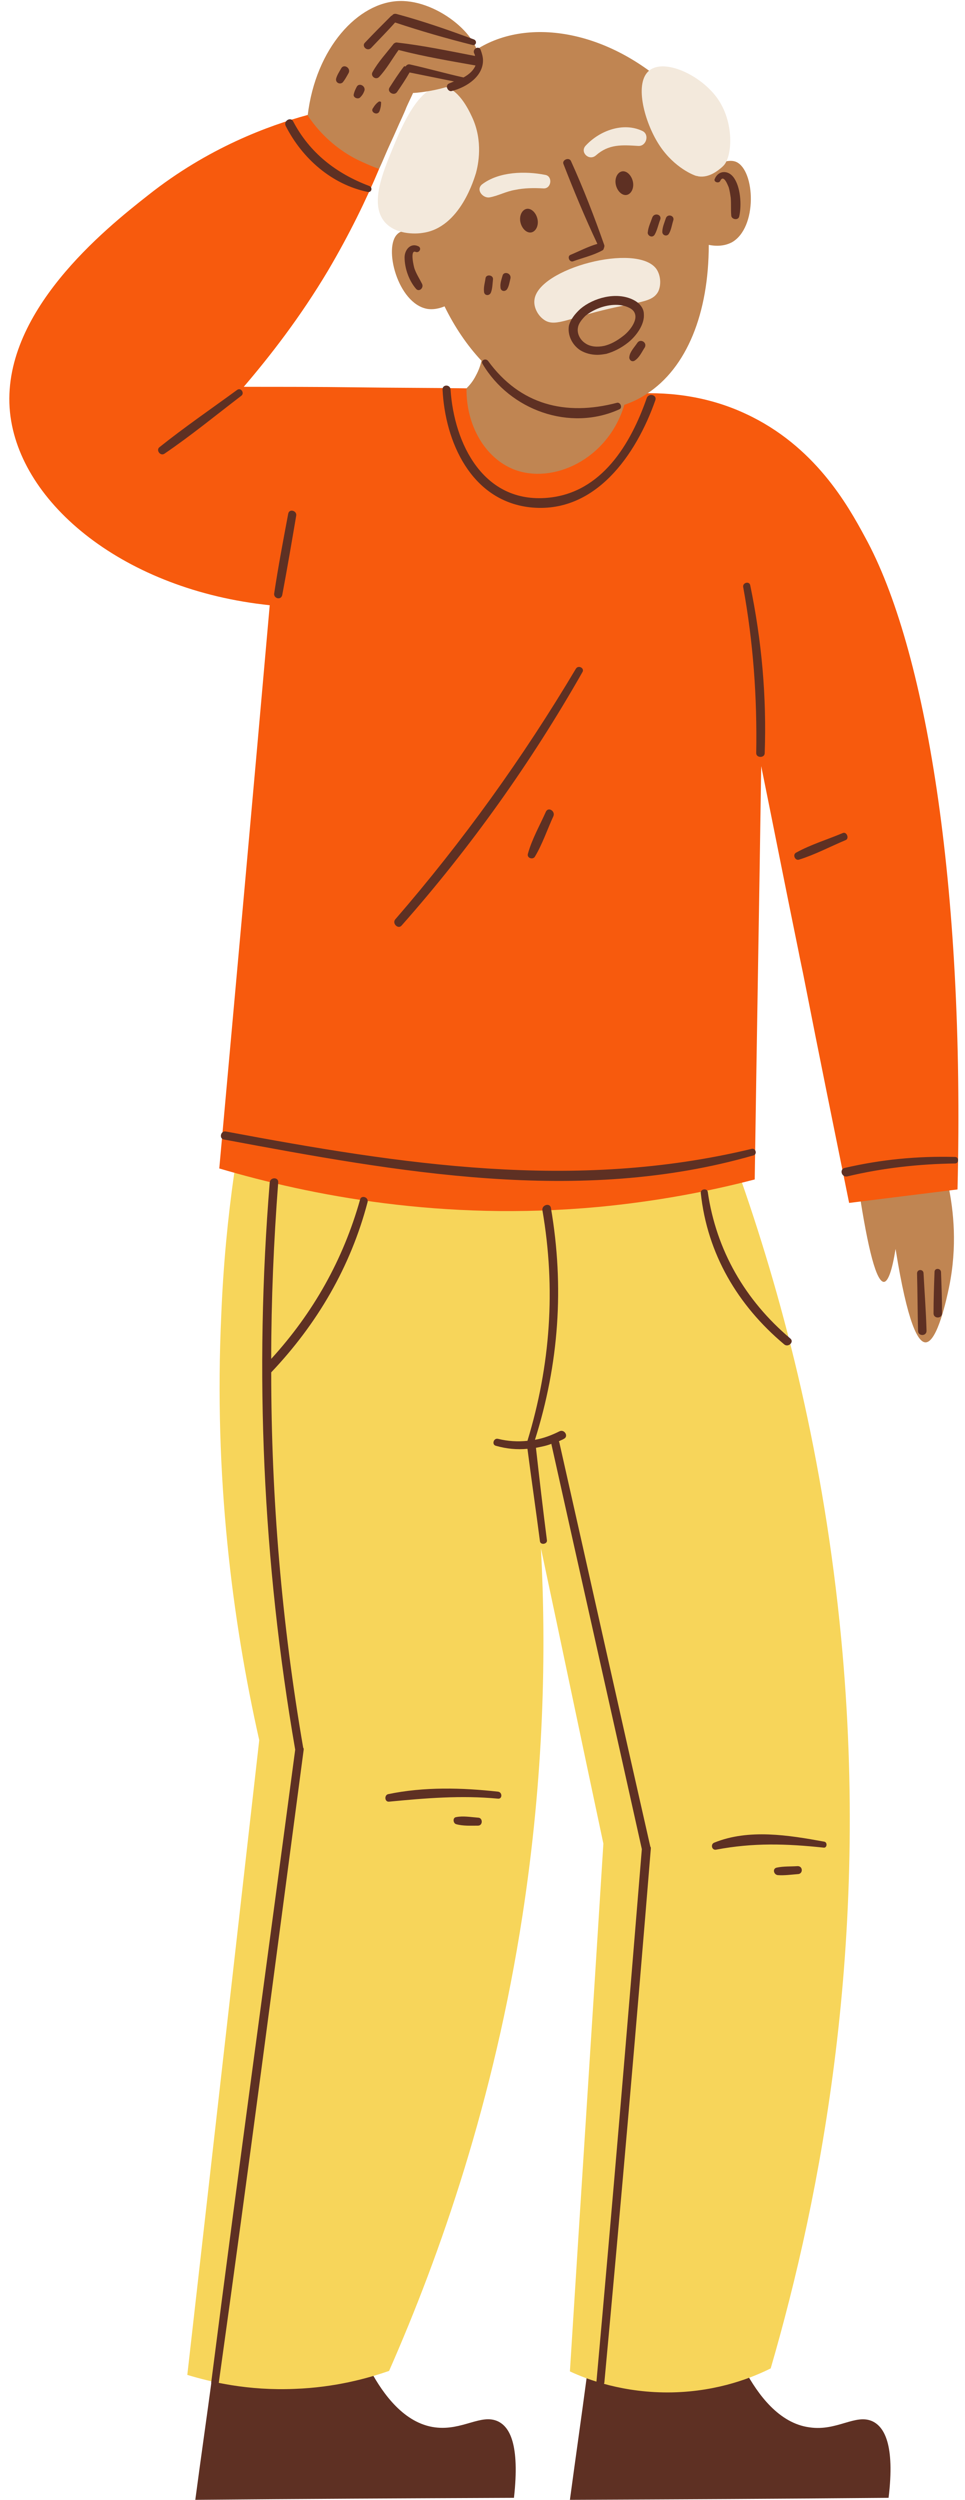
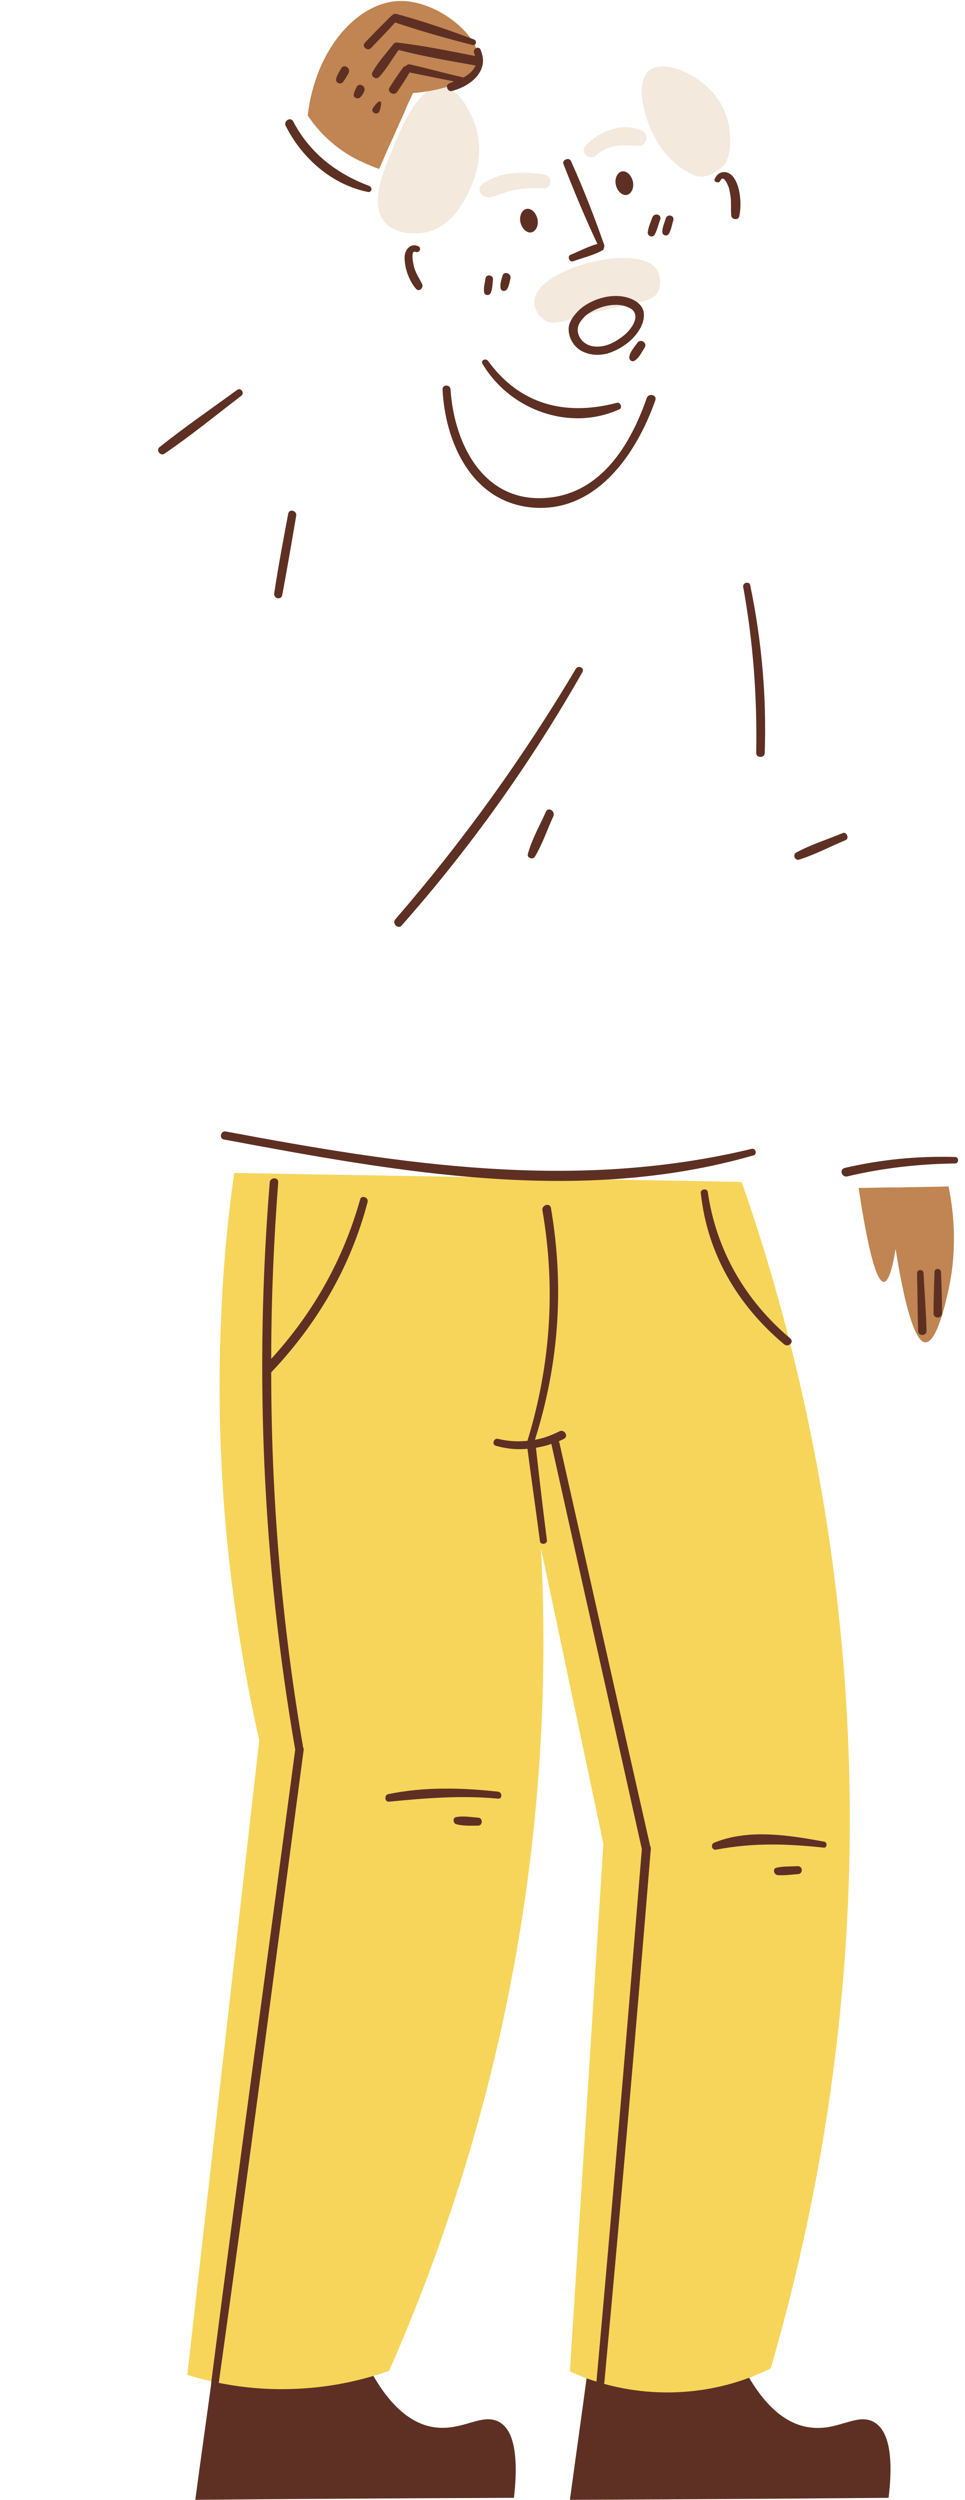
<svg xmlns="http://www.w3.org/2000/svg" height="500.2" preserveAspectRatio="xMidYMid meet" version="1.0" viewBox="-1.9 -0.2 193.2 500.2" width="193.2" zoomAndPan="magnify">
  <g id="change1_1">
    <path d="M178.3,237.4c3.2-0.1,6.5-0.1,9.7-0.2c1,4.8,1.8,12,0.1,20.2c-0.4,1.9-2.3,11-4.7,11c-1.5,0-3.6-3.7-6-18.7 c-0.7,4.4-1.5,6.5-2.3,6.6c-1.5,0.1-3.2-6.2-5.1-18.8c2.1,0,4.2-0.1,6.3-0.1 M178.3,237.4c-0.6,0-1.3,0-1.9,0" fill="#C08552" />
  </g>
  <g id="change2_1">
    <path d="M72.3,474.2c2.5,4.6,6.7,10.5,12.9,11.3c5.5,0.7,9.2-2.8,12.6-1.2c2.3,1.1,4.4,4.5,3.2,15.3 c-21.3,0.1-42.6,0.2-63.8,0.4c1.1-8.3,2.3-16.6,3.4-24.8C51.2,474.9,61.7,474.6,72.3,474.2z M115.6,475.2 c-1.1,8.3-2.3,16.6-3.4,24.8c21.3-0.1,42.6-0.2,63.8-0.4c1.3-10.7-0.9-14.2-3.2-15.3c-3.4-1.6-7.1,2-12.6,1.2 c-6.2-0.8-10.4-6.7-12.9-11.3C136.7,474.6,126.1,474.9,115.6,475.2z" fill="#5E3023" />
  </g>
  <g id="change3_1">
    <path d="M107.7,235.6c2.2,0,4.4,0.1,6.6,0.1 M114.3,235.7c10.8,0.2,21.6,0.4,32.3,0.6c8.6,24.7,16.5,55.5,19.9,91.2 c5.8,60.7-4,111.5-14.1,146.2c-3.4,1.7-10.3,4.6-19.7,4.8c-9.7,0.2-17.1-2.6-20.5-4.2c2.2-35.2,4.5-70.4,6.7-105.6 c-4.2-19.7-8.3-39.4-12.5-59.1c1.1,20.7,0.6,45.6-3.7,73.5c-5.7,37-16.4,67.7-26.7,91.1c-4.3,1.5-10.8,3.3-18.9,3.6 c-9.4,0.4-16.9-1.4-21.5-2.8c4.8-42.3,9.6-84.6,14.4-127c-5.4-24-9.1-52.8-7.6-85.1c0.4-9.9,1.3-19.4,2.6-28.4 c20.9,0.4,41.8,0.7,62.7,1.1" fill="#F7D55A" />
  </g>
  <g id="change4_1">
-     <path d="M157.9,189.8c-2.5-12.2-4.9-24.4-7.4-36.7c-0.4,27.6-0.9,55.1-1.3,82.7c-9.2,2.4-19.7,4.4-31.3,5.5 c-31.3,2.9-57.6-2.3-75.9-7.7c3.4-37.6,6.8-75.2,10.1-112.7c-28.9-3-50.1-20.2-52-38.6c-2-19.9,19.2-36.8,27.6-43.4 c12.1-9.6,24.3-14,32-16.1L74,33.6c-2.6,6.2-5.9,13-10.2,20.3C58.2,63.3,52.2,71,46.9,77.2c7.4,0,14.9,0,22.3,0.1 c7.4,0.1,14.9,0.1,22.3,0.2c4.7,9.3,13.9,13.9,20.5,12c4-1.1,8.9-5.1,11.2-10.1c0.1-0.3,0.2-0.5,0.3-0.7c5.4-0.5,14.5-0.5,23.9,3.9 c13.8,6.4,20.4,18.2,23.9,24.7c12.1,22,20,69.3,18.5,130.5c-7.2,0.9-14.5,1.8-21.7,2.7c-3-14.8-6-29.5-8.9-44.3 M159.2,196.2 c-0.4-2.1-0.9-4.3-1.3-6.4" fill="#F75A0D" />
-   </g>
+     </g>
  <g id="change1_2">
-     <path d="M136.5,26.6c0.8,2.8,1.5,5.5,2,8.2c4.3-3.4,6.3-2.9,7-2.6c3.8,1.7,4.3,13.2-0.9,16.1c-0.6,0.3-2.1,1-4.6,0.5 c0,13.7-4.4,24.6-12.4,29.8c-1.5,1-3,1.7-4.5,2.2l0,0c-3.3,11-14.4,16-22.2,12.9c-5.7-2.3-9.5-8.8-9.4-16.2c0.6-0.6,1.3-1.4,1.9-2.6 c0.6-1.1,0.9-2.1,1.1-2.9c-2.9-3.1-5.4-6.8-7.4-10.9c-1.7,0.7-2.9,0.6-3.5,0.5c-5.9-1.1-8.8-12.4-5.9-15c0.7-0.7,2.1-0.9,4.6-0.2 c-0.6-3.7-0.9-7.4-0.6-11C82,30.5,83,16,94,9.4c10.7-6.4,27.2-3.1,39.7,9.4c0.7,1.8,1.4,3.6,2,5.3 M135.7,24.1 c0.3,0.8,0.5,1.7,0.8,2.5" fill="#C08552" />
-   </g>
+     </g>
  <g id="change5_1">
    <path d="M128.1,13.9c3-2.4,10.1,0.8,13.5,5.4c3.6,4.9,3.1,11.8,1.4,13.6c-0.2,0.2-0.3,0.3-0.3,0.3 c-0.8,0.7-2.6,2.2-4.7,1.9c-0.1,0-0.3-0.1-0.5-0.1c-1-0.3-5-2.1-7.8-6.8C127,23.7,125.1,16.3,128.1,13.9z M92.6,23.2 c-0.7-1.5-2.8-5.9-6-6.1c-4.6-0.3-8.2,8.3-9.8,12.2c-2.1,5.1-4.7,11.3-1.7,14.9c2.5,2.9,7.1,2.3,7.6,2.2c7.6-1,10.4-11.1,10.7-12 C93.8,32.9,94.9,28.1,92.6,23.2z" fill="#F3E9DC" />
  </g>
  <g id="change1_3">
    <path d="M78.6,23.3c-0.8,1.7-1.5,3.4-2.3,5.1c-0.8,1.7-1.5,3.5-2.3,5.2c-0.9-0.3-2.1-0.8-3.4-1.4 c-0.5-0.2-2.4-1.1-4.2-2.4c-3.4-2.4-5.5-5.1-6.7-6.9C61.3,9.4,69.8,0.2,78.1,0c7.9-0.2,17,7.7,15.7,12.6c-1.3,4.8-12,5.8-13,5.8 c-0.4,0.9-0.9,1.9-1.3,2.8 M78.6,23.3c0.3-0.7,0.6-1.4,0.9-2" fill="#C08552" />
  </g>
  <g id="change2_2">
    <path d="M105.7,43.6c0.3,1.3-0.3,2.5-1.2,2.7s-1.9-0.7-2.2-2c-0.3-1.3,0.3-2.5,1.2-2.7 C104.4,41.4,105.4,42.3,105.7,43.6z M122.6,34.1c-0.9,0.2-1.5,1.4-1.2,2.7s1.3,2.2,2.2,2c0.9-0.2,1.5-1.4,1.2-2.7 S123.5,33.9,122.6,34.1z" fill="#5E3023" />
  </g>
  <g id="change5_2">
    <path d="M107.3,34.8c1.5,0.3,1.2,2.8-0.4,2.7c-1.9-0.1-3.8-0.1-5.7,0.3c-1.8,0.3-3.4,1.2-5.1,1.5 c-1.3,0.2-2.8-1.5-1.5-2.6C98,34.1,103.3,34,107.3,34.8L107.3,34.8z M117.4,30.9c2.6-2.3,5.2-2.1,8.5-1.9c1.6,0.1,2.3-2.3,0.8-3 c-3.8-1.8-8.5-0.1-11.3,2.9C114.1,30.2,116,32.1,117.4,30.9L117.4,30.9z M118.7,61.9c7.2-1.8,10-1.5,11.2-3.8 c0.6-1.3,0.5-3.2-0.4-4.5c-3.9-5.3-23.7-0.1-24.4,6.2c-0.2,1.5,0.7,3.1,1.8,3.9C109,65.3,111.4,63.7,118.7,61.9z" fill="#F3E9DC" />
  </g>
  <g id="change2_3">
    <path d="M81.1,53.6c0.4,1.1,1,2,1.5,3c0.4,0.8-0.6,1.7-1.2,1c-1.4-1.6-2.3-4.1-2.3-6.3c0-1.5,1.2-3,2.8-2.2 c0.7,0.4,0.1,1.4-0.6,1.1C80.1,49.7,81,53.4,81.1,53.6z M142.3,36c0.7-1.5,1.6,1.1,1.7,1.3c0.2,0.7,0.3,1.4,0.4,2.1 c0.1,1.2,0,2.3,0.1,3.5c0,0.8,1.4,1.1,1.6,0.2c0.5-2.2,0.3-6-1.2-7.9c-1.1-1.4-3-1.3-3.7,0.4C140.9,36.2,142,36.6,142.3,36z M122.1,81.7c0.7-0.3,0.2-1.5-0.5-1.3c-10.3,2.7-19.4,0.4-25.8-8.4c-0.5-0.6-1.5-0.1-1.1,0.6C100.2,81.9,112.2,86.2,122.1,81.7z M117.7,48.6c-1.8,0.5-3.7,1.5-5.4,2.2c-0.7,0.3-0.2,1.5,0.5,1.3c1.9-0.7,4.1-1.2,5.9-2.2c0.2-0.1,0.3-0.3,0.3-0.5 c0.1-0.1,0.1-0.3,0.1-0.5c-2-5.7-4.2-11.4-6.7-16.9c-0.4-0.8-1.8-0.2-1.5,0.6C113,38,115.2,43.3,117.7,48.6z M114.3,61.6 c2.6-2.2,7.2-3.5,10.6-1.8c1.6,0.8,2.1,2,2.1,2.8c0.2,2.1-1.5,4.4-3.1,5.7c-1.5,1.2-3,1.9-4.4,2.3c-0.6,0.1-1.2,0.2-1.8,0.2 c-1.2,0-2.4-0.3-3.4-0.9c-1.7-1.1-2.6-3.1-2.3-4.9C112.3,63.8,113.1,62.7,114.3,61.6z M113.8,65.4c-0.2,1.1,0.4,2.4,1.5,3.1 c1,0.7,2.4,0.8,3.8,0.5c1.2-0.3,2.4-0.9,3.8-2c1.3-1,2.6-2.8,2.4-4.1c-0.1-0.6-0.4-1.1-1.2-1.5c-0.8-0.4-1.7-0.6-2.7-0.6 c-2.2,0-4.5,0.9-6.1,2.2C114.5,63.8,113.9,64.6,113.8,65.4z M125.7,68.4c-0.6,0.9-1.5,1.8-1.6,2.8c-0.1,0.5,0.4,1.1,1,0.8 c1-0.6,1.5-1.8,2.1-2.7C127.7,68.3,126.3,67.5,125.7,68.4z M96.4,58.3c0.3-0.8,0.3-1.7,0.4-2.6c0.1-0.9-1.4-1.1-1.5-0.2 c-0.1,0.8-0.4,1.7-0.3,2.6C95,59,96.1,59.1,96.4,58.3z M99.6,57.7c0.4-0.6,0.5-1.4,0.7-2.2c0.2-1.1-1.4-1.5-1.6-0.5 c-0.2,0.7-0.5,1.5-0.4,2.3C98.3,58,99.1,58.3,99.6,57.7z M129.2,46.7c0.5-0.9,0.7-2,1.1-3c0.3-1-1.2-1.4-1.6-0.4 c-0.3,0.9-0.8,1.9-0.9,2.9C127.6,46.9,128.7,47.6,129.2,46.7z M132,46.6c0.5-0.8,0.6-1.8,0.9-2.7c0.3-1-1.2-1.4-1.5-0.4 c-0.3,0.9-0.7,1.8-0.7,2.7C130.7,46.9,131.6,47.2,132,46.6z M93,10.4c0.1,0.2,0.2,0.4,0.2,0.6C88,10,82.8,8.9,77.5,8.3 c-0.2,0-0.4,0.1-0.5,0.2c-0.1,0-0.1,0.1-0.2,0.2c-1.4,1.8-3,3.5-4.1,5.5c-0.5,0.8,0.6,1.7,1.3,1c1.5-1.6,2.6-3.6,3.9-5.4 c5,1.3,10.3,2.2,15.4,3.1c-0.4,1-1.3,1.8-2.4,2.4c-3.6-0.8-7.1-1.8-10.7-2.6c-0.4-0.1-0.7,0.1-0.9,0.4c-0.3-0.1-0.3,0-0.4,0.1 c-1,1.3-1.9,2.7-2.8,4.1c-0.6,0.9,0.9,1.8,1.5,0.9c0.9-1.3,1.7-2.5,2.5-3.9c3,0.6,5.9,1.2,8.9,1.8c-0.3,0.1-0.7,0.3-1,0.4 c-0.9,0.4-0.2,1.8,0.6,1.5c3.1-0.8,6.2-3,6.2-6.1l0,0c0-0.7-0.2-1.4-0.5-2.2C93.9,8.9,92.7,9.6,93,10.4z M72.4,9.4 C74,7.7,75.7,6,77.2,4.3C82.3,6,87.5,7.5,92.7,8.8C93.4,9,93.7,8,93,7.7C87.9,5.8,82.7,4,77.5,2.6c-0.4-0.1-0.7,0-0.9,0.3 c-0.1,0-0.2,0.1-0.3,0.2c-1.7,1.7-3.4,3.4-5.1,5.2C70.4,9,71.6,10.2,72.4,9.4z M66.7,16.3c0.5-0.6,0.8-1.2,1.2-1.9 c0.5-1-1-1.9-1.5-0.9c-0.4,0.7-0.8,1.3-1,2C65.2,16.3,66.1,16.8,66.7,16.3z M70.2,19.3c0.4-0.4,0.6-0.7,0.8-1.2c0.5-1-1-1.9-1.5-0.9 c-0.3,0.6-0.5,1-0.6,1.6C68.9,19.4,69.8,19.7,70.2,19.3z M74.1,22c0.2-0.6,0.3-1.1,0.3-1.7c0-0.2-0.3-0.2-0.4-0.2 c-0.5,0.3-0.9,0.8-1.2,1.3C72.1,22.2,73.7,23.1,74.1,22z M151.2,150.5c0.4-11.3-0.6-22.5-2.9-33.6c-0.2-0.9-1.6-0.5-1.4,0.4 c2,11,2.8,22,2.6,33.2C149.5,151.5,151.2,151.5,151.2,150.5z M107.8,99.4C94.9,100.6,89,88.6,88.3,77.7c-0.1-1-1.6-1-1.6,0 c0.5,10.5,5.7,22.2,17.4,23.6c13.2,1.5,21.4-10.6,25.2-21.4c0.4-1.1-1.3-1.5-1.7-0.5C124.4,88.6,118.6,98.4,107.8,99.4z M45.6,77.8 C40.4,81.6,35,85.3,30,89.3c-0.7,0.6,0.2,1.8,1,1.3C36.3,87,41.3,82.9,46.4,79C47.1,78.5,46.4,77.3,45.6,77.8z M54.6,118.9 c1-5.3,1.9-10.6,2.8-15.9c0.2-1-1.4-1.5-1.6-0.4c-1,5.3-2,10.6-2.8,15.9C52.8,119.5,54.3,120,54.6,118.9z M71.7,38.2 c0.8,0.2,1.1-0.9,0.3-1.2c-6.6-2.5-11.9-6.6-15.2-12.9c-0.5-1-2-0.1-1.5,0.9C58.6,31.5,64.5,36.7,71.7,38.2z M189.3,231.3 c-7.5-0.2-14.8,0.5-22.1,2.2c-1.1,0.3-0.6,1.9,0.5,1.7c7.1-1.7,14.4-2.5,21.7-2.6C190.1,232.5,190.1,231.3,189.3,231.3z M42.9,227.8 c34.8,6.5,71.2,13.2,106,3.2c0.9-0.2,0.5-1.6-0.4-1.3c-35.4,8.5-70,3.1-105.2-3.5C42.3,226,41.9,227.6,42.9,227.8z M158.1,171.8 c3.2-1,6.2-2.6,9.3-3.9c0.8-0.3,0.2-1.8-0.6-1.4c-3.1,1.3-6.4,2.3-9.3,3.9C156.7,170.8,157.3,172.1,158.1,171.8z M78.5,185 c13.8-15.6,25.9-32.6,36.2-50.7c0.5-0.8-0.8-1.5-1.3-0.7c-10.6,17.8-22.6,34.5-36.2,50.2C76.6,184.6,77.8,185.8,78.5,185z M107.4,162.2c-1.2,2.7-2.8,5.5-3.6,8.4c-0.3,0.9,1,1.3,1.4,0.6c1.5-2.5,2.5-5.5,3.7-8.1C109.3,162.1,107.9,161.2,107.4,162.2z M110.1,288.5c0-0.1-0.1-0.2-0.1-0.3c0.3-0.2,0.7-0.3,1-0.5c1-0.5,0.1-2-0.9-1.5c-1.6,0.8-3.2,1.4-4.9,1.7 c4.8-15.2,5.9-30.6,3.2-46.4c-0.2-1.1-1.9-0.6-1.7,0.5c2.7,15.7,1.6,31-3,46.1c-1.9,0.2-3.9,0.1-5.9-0.4c-0.9-0.2-1.3,1.2-0.4,1.4 c2.1,0.6,4.2,0.8,6.3,0.6c0.8,6.2,1.7,12.3,2.5,18.5c0.1,0.8,1.5,0.6,1.4-0.2c-0.8-6.2-1.5-12.3-2.2-18.5c1-0.2,2.1-0.4,3.1-0.8v0.1 c6,27,12.1,54,18.1,81c-2.9,35.6-5.9,71.2-9.1,106.7c-0.1,1,1.5,1,1.6,0c3.3-35.6,6.4-71.2,9.3-106.8c0-0.2,0-0.3-0.1-0.4 C122.2,342.5,116.2,315.5,110.1,288.5z M97.8,358.3c-7.2-0.8-14.8-1-22,0.5c-0.8,0.2-0.7,1.6,0.2,1.5c7.3-0.7,14.4-1.3,21.8-0.6 C98.7,359.8,98.7,358.4,97.8,358.3z M93.8,363.5c-1.4-0.1-3-0.4-4.4-0.1c-0.7,0.1-0.6,1.2,0,1.4c1.4,0.4,3,0.3,4.4,0.3 C94.8,365.1,94.8,363.5,93.8,363.5z M163.1,368.3c-7.1-1.3-15.1-2.6-22,0.2c-0.8,0.3-0.5,1.6,0.4,1.4c7.4-1.4,14-1.2,21.5-0.4 C163.7,369.6,163.8,368.4,163.1,368.3z M157.8,373.2c-1.4,0.1-2.8,0-4.2,0.3c-0.9,0.2-0.6,1.4,0.2,1.5c1.3,0.1,2.7-0.1,4-0.2 C158.9,374.8,158.9,373.2,157.8,373.2z M70.2,239.8c-3.4,12.1-9.4,22.7-17.8,31.9c0-11.8,0.5-23.5,1.4-35.3c0.1-1.1-1.6-1.1-1.7,0 c-3.1,38-1.4,75.9,5.1,113.5c-5.6,42.2-11.4,84.3-16.8,126.5c-0.1,0.8,1.3,1,1.5,0.2c5.9-42.2,11.4-84.5,17-126.7 c0-0.2,0-0.3-0.1-0.4c-4.3-24.9-6.4-50-6.4-75.1c9.2-9.7,15.9-21.1,19.3-34.1C71.9,239.3,70.4,238.9,70.2,239.8z M155.1,268.8 c0.8,0.7,2.1-0.5,1.2-1.2c-9-7.6-14.8-17.6-16.5-29.3c-0.1-0.8-1.5-0.6-1.4,0.2C139.7,250.7,145.8,261,155.1,268.8z M181.7,254.6 c0.1,3.8,0.1,7.7,0.2,11.5c0,1.1,1.7,1.1,1.7,0c-0.1-3.8-0.4-7.7-0.6-11.5C183,253.7,181.7,253.7,181.7,254.6L181.7,254.6z M185.2,254.3c-0.1,2.7-0.2,5.5-0.2,8.3c0,1.1,1.7,1.1,1.7,0c0-2.8-0.1-5.5-0.2-8.3C186.4,253.5,185.2,253.5,185.2,254.3 L185.2,254.3z" fill="#5E3023" />
  </g>
</svg>